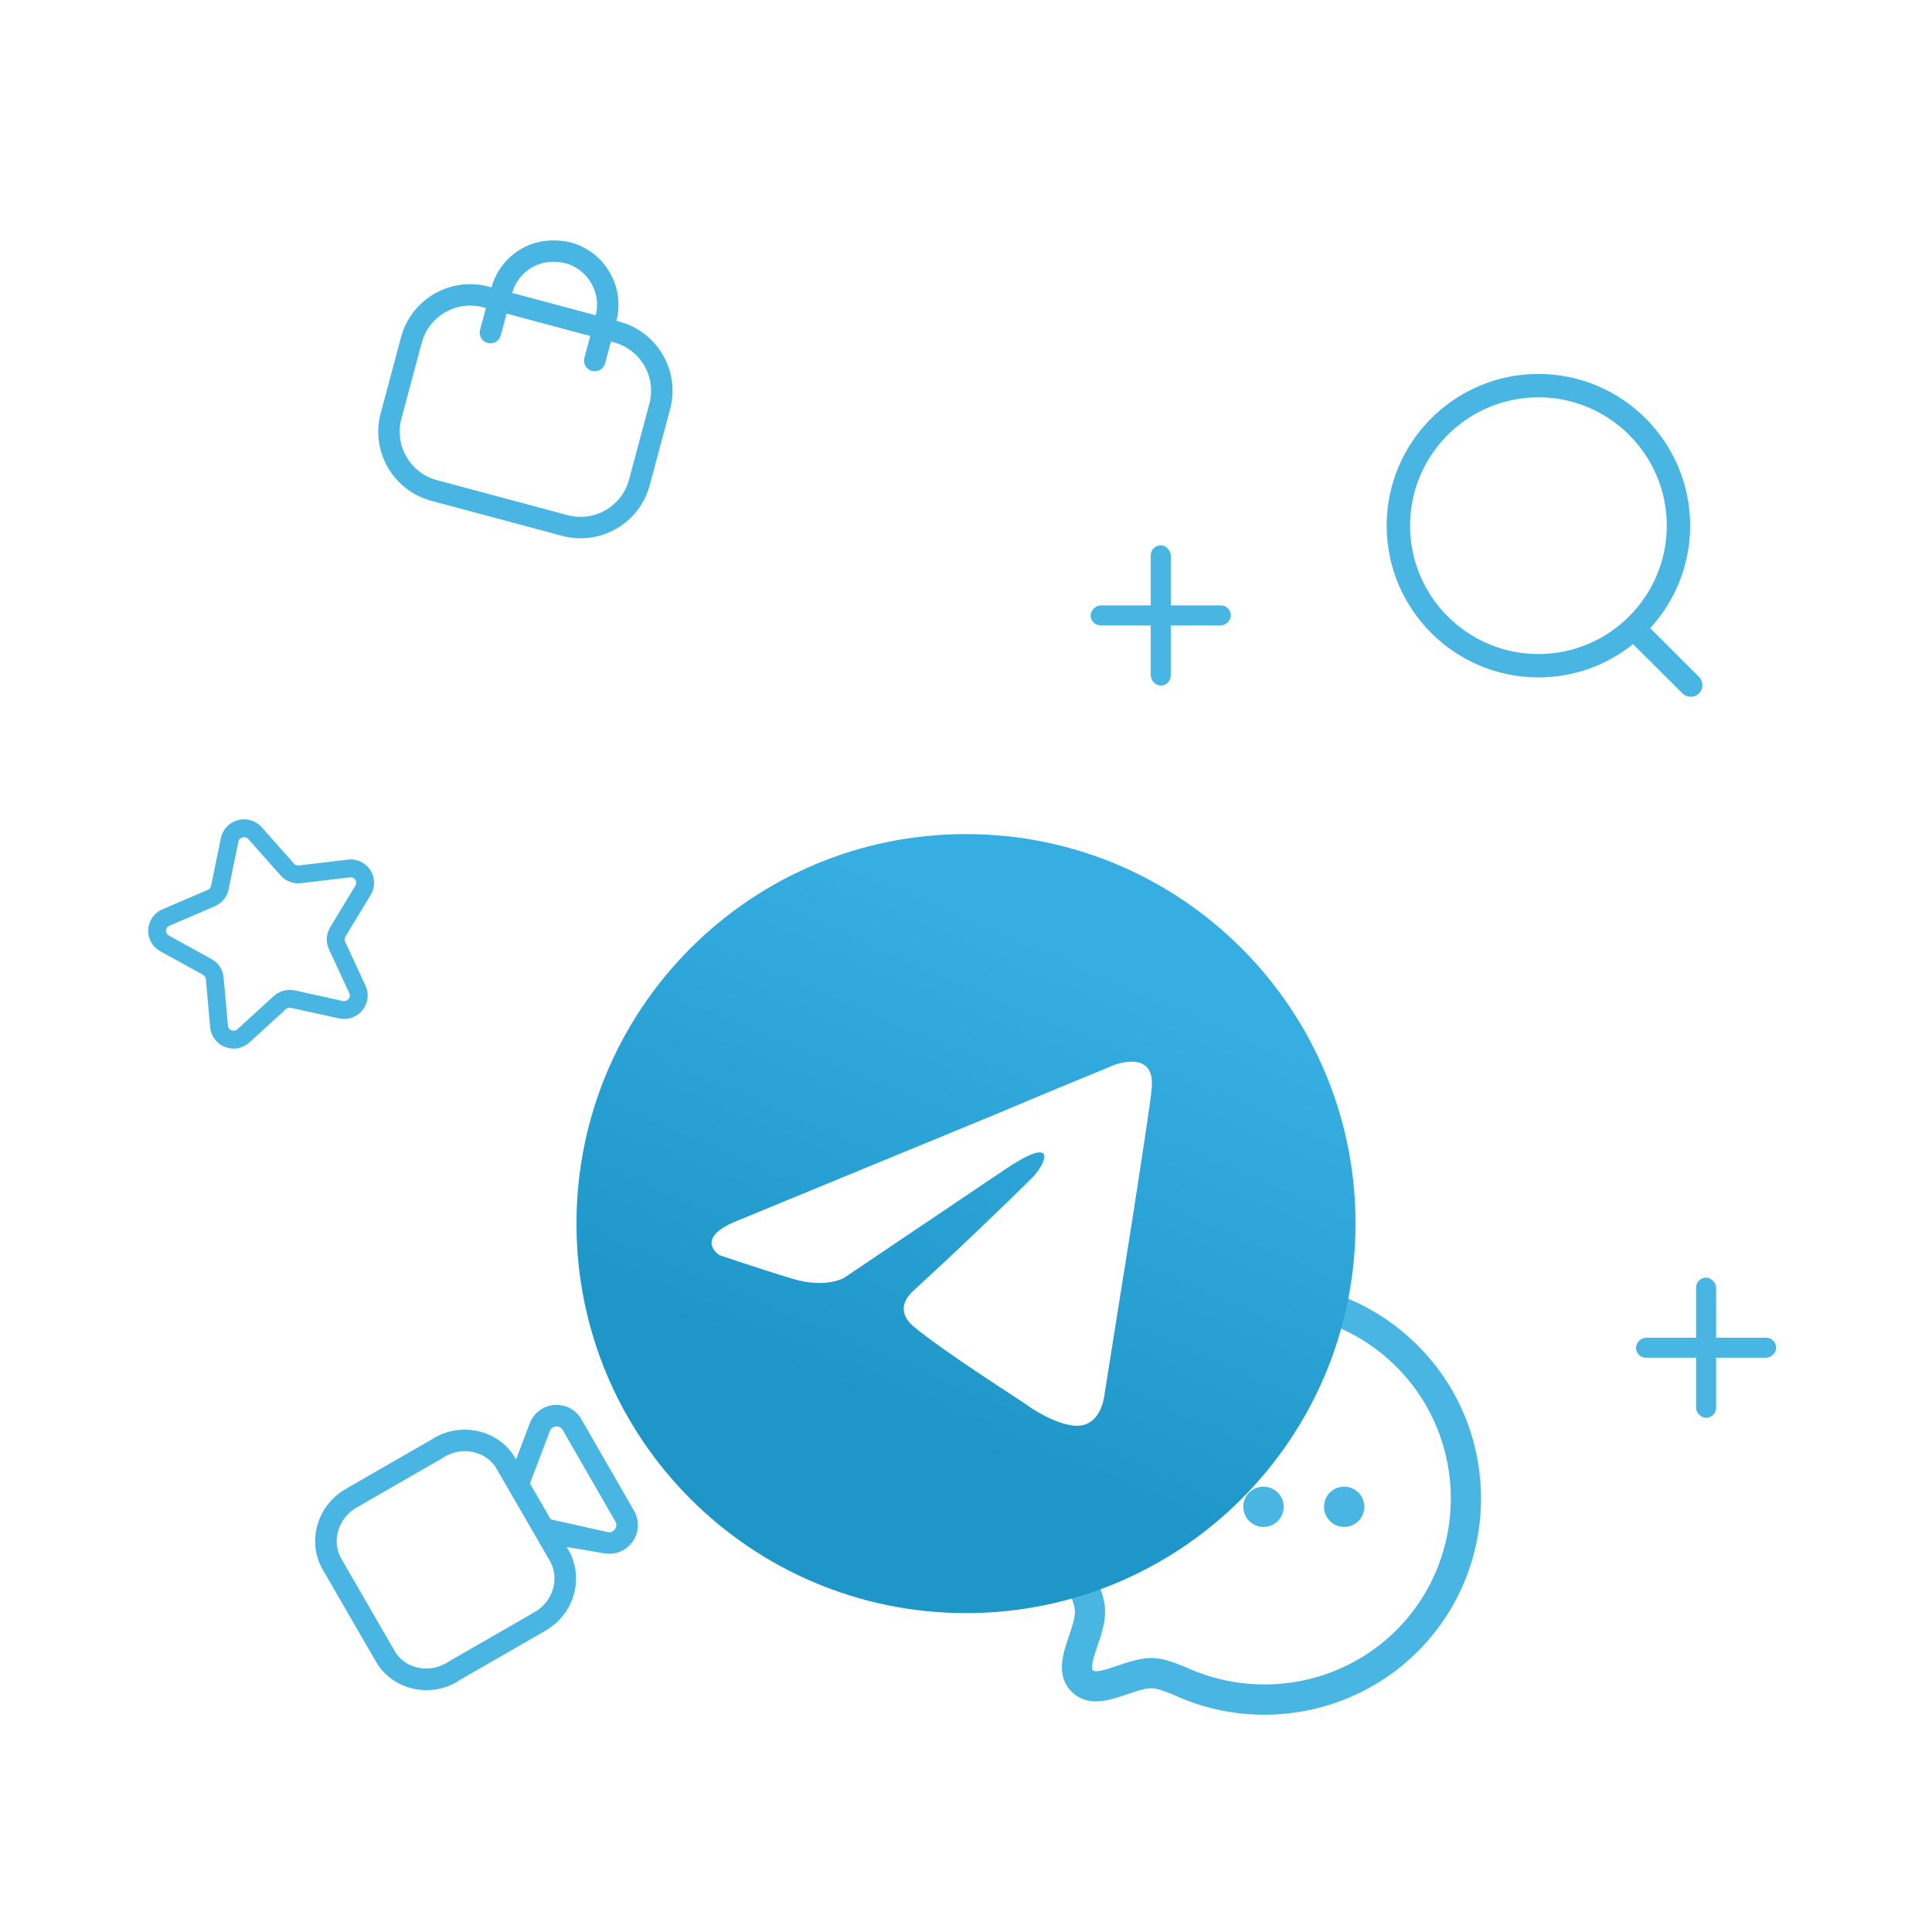
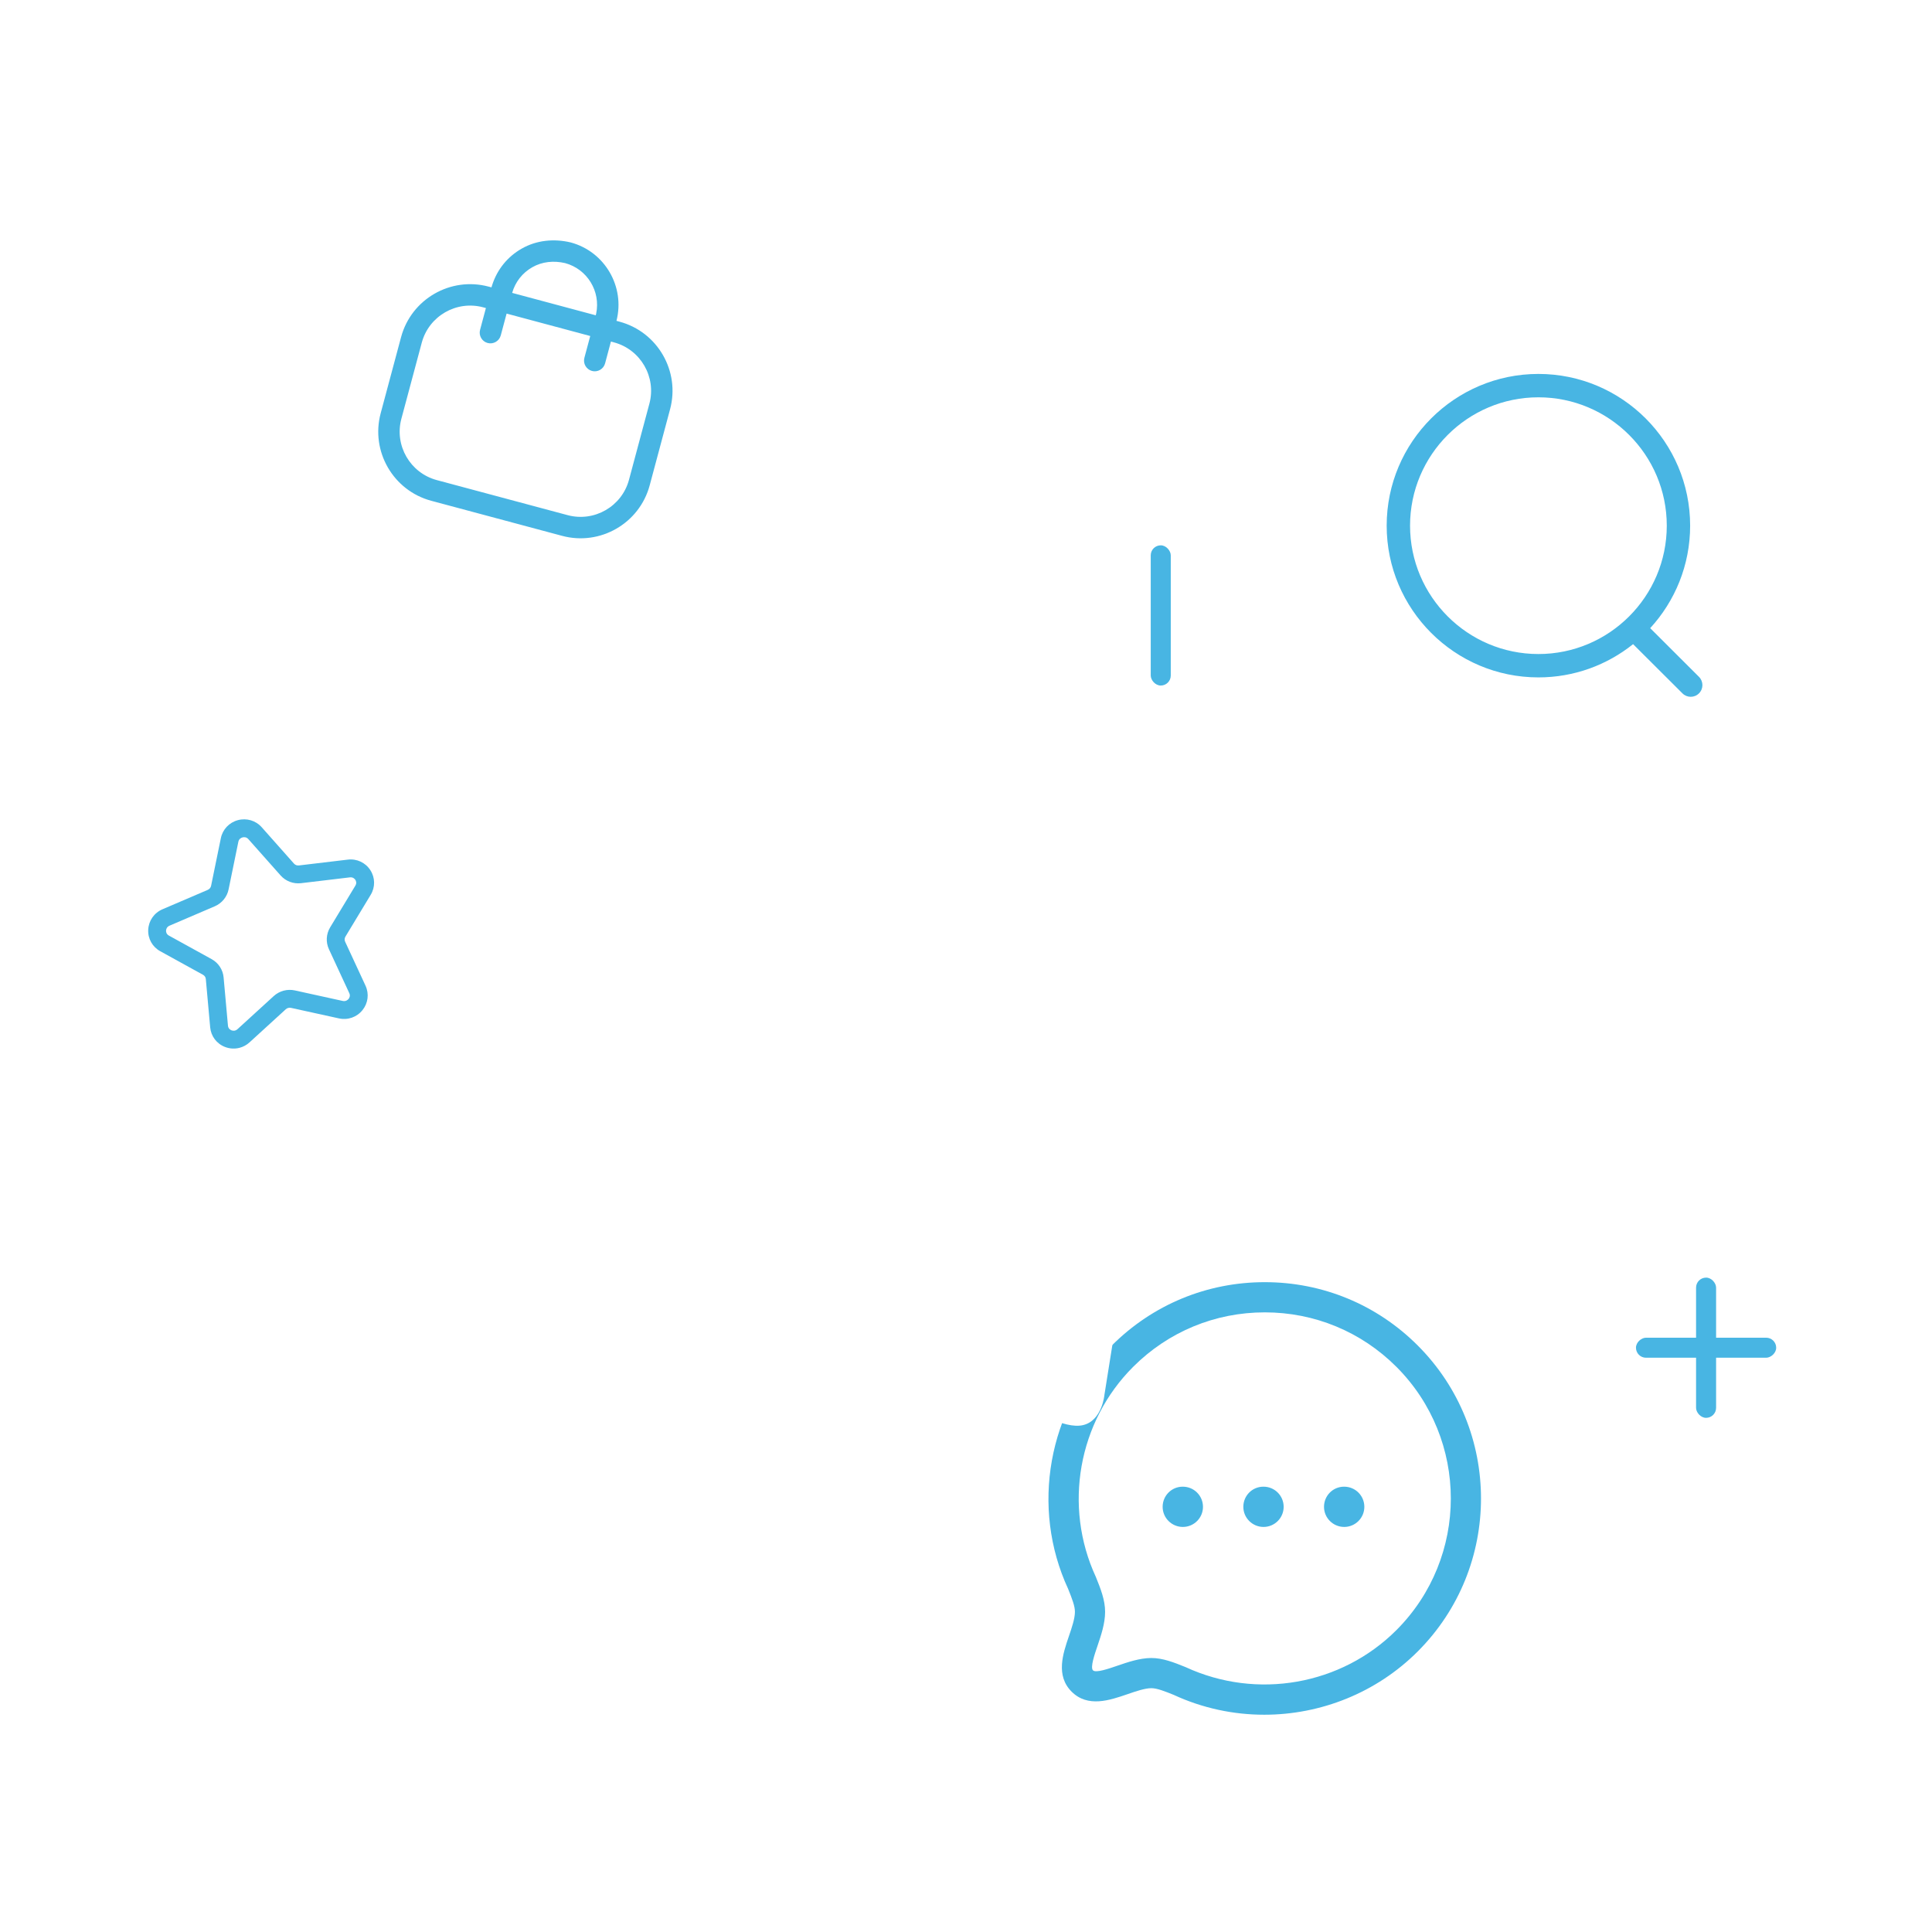
<svg xmlns="http://www.w3.org/2000/svg" width="150" height="150" viewBox="0 0 150 150" fill="none">
  <g clip-path="url(#clip0_140_3724)">
    <g clip-path="url(#clip1_140_3724)">
      <path fill-rule="evenodd" clip-rule="evenodd" d="M18.83 65.016C18.749 65.037 18.555 65.113 18.506 65.354L17.748 69.052C17.628 69.637 17.227 70.129 16.674 70.365L13.163 71.869C12.931 71.969 12.897 72.169 12.892 72.251C12.889 72.329 12.903 72.523 13.111 72.637L16.431 74.467C16.96 74.758 17.308 75.291 17.361 75.888L17.699 79.636C17.721 79.871 17.896 79.964 17.97 79.992C18.05 80.024 18.253 80.076 18.441 79.903L21.252 77.335C21.696 76.932 22.308 76.768 22.892 76.896L26.609 77.713C26.859 77.768 27.01 77.621 27.064 77.555C27.114 77.494 27.22 77.326 27.121 77.112L25.538 73.697C25.285 73.153 25.32 72.519 25.632 72.001L27.593 68.757C27.717 68.553 27.632 68.378 27.59 68.313C27.545 68.244 27.415 68.088 27.165 68.118L23.372 68.57C22.776 68.641 22.183 68.417 21.786 67.97L19.28 65.147C19.117 64.963 18.912 64.994 18.83 65.016ZM18.609 81.349C18.24 81.448 17.843 81.43 17.468 81.285C16.82 81.034 16.38 80.45 16.318 79.76L15.98 76.012C15.968 75.873 15.886 75.75 15.762 75.682L12.442 73.853C11.832 73.517 11.473 72.876 11.508 72.183C11.542 71.481 11.967 70.873 12.617 70.595L16.127 69.091C16.263 69.033 16.361 68.914 16.389 68.774L17.147 65.075C17.287 64.393 17.794 63.857 18.471 63.676C19.148 63.495 19.856 63.705 20.318 64.225L22.824 67.049C22.919 67.157 23.063 67.211 23.208 67.193L27.001 66.741C27.703 66.656 28.375 66.971 28.755 67.561C29.132 68.145 29.141 68.879 28.78 69.475L26.819 72.719C26.746 72.84 26.738 72.987 26.796 73.113L28.379 76.529C28.67 77.158 28.58 77.884 28.144 78.425C27.703 78.975 27.002 79.221 26.311 79.067L22.595 78.251C22.449 78.219 22.297 78.26 22.187 78.36L19.377 80.926C19.153 81.132 18.889 81.274 18.609 81.349Z" fill="#48B5E3" />
    </g>
    <path fill-rule="evenodd" clip-rule="evenodd" d="M98.196 99.547C102.685 99.547 106.904 101.292 110.072 104.463C116.622 111.013 116.622 121.669 110.072 128.219C106.861 131.431 102.538 133.131 98.158 133.131C95.771 133.131 93.368 132.627 91.119 131.586C90.457 131.32 89.836 131.07 89.391 131.07C88.879 131.073 88.19 131.311 87.524 131.541C86.158 132.009 84.458 132.594 83.201 131.341C81.947 130.086 82.525 128.391 82.991 127.027C83.221 126.355 83.457 125.661 83.457 125.136C83.457 124.705 83.249 124.155 82.93 123.363C80.004 117.042 81.357 109.425 86.321 104.464C89.49 101.294 93.707 99.547 98.196 99.547ZM98.197 101.891C94.333 101.891 90.704 103.394 87.977 106.122C83.705 110.391 82.543 116.945 85.082 122.434C85.447 123.339 85.8 124.22 85.8 125.136C85.8 126.05 85.486 126.97 85.21 127.783C84.982 128.452 84.636 129.461 84.858 129.683C85.076 129.908 86.091 129.553 86.761 129.323C87.566 129.048 88.479 128.733 89.383 128.727C90.29 128.727 91.144 129.07 92.049 129.434C97.591 131.997 104.146 130.831 108.416 126.563C114.05 120.925 114.05 111.755 108.416 106.12C105.688 103.392 102.06 101.891 98.197 101.891ZM104.364 115.426C105.227 115.426 105.927 116.125 105.927 116.989C105.927 117.853 105.227 118.551 104.364 118.551C103.502 118.551 102.796 117.853 102.796 116.989C102.796 116.125 103.488 115.426 104.35 115.426H104.364ZM98.101 115.426C98.963 115.426 99.663 116.125 99.663 116.989C99.663 117.853 98.963 118.551 98.101 118.551C97.238 118.551 96.532 117.853 96.532 116.989C96.532 116.125 97.222 115.426 98.087 115.426H98.101ZM91.836 115.426C92.699 115.426 93.399 116.125 93.399 116.989C93.399 117.853 92.699 118.551 91.836 118.551C90.974 118.551 90.267 117.853 90.267 116.989C90.267 116.125 90.96 115.426 91.822 115.426H91.836Z" fill="#48B5E3" />
    <rect x="131.682" y="99.194" width="1.555" height="10.887" rx="0.778" fill="#48B5E3" />
    <rect x="137.903" y="103.859" width="1.555" height="10.887" rx="0.778" transform="rotate(90 137.903 103.859)" fill="#48B5E3" />
    <rect x="89.343" y="42.339" width="1.555" height="10.887" rx="0.778" fill="#48B5E3" />
-     <rect x="95.564" y="47.005" width="1.555" height="10.887" rx="0.778" transform="rotate(90 95.564 47.005)" fill="#48B5E3" />
    <g filter="url(#filter0_d_140_3724)">
-       <path d="M75 105.242C91.702 105.242 105.242 91.702 105.242 75C105.242 58.298 91.702 44.758 75 44.758C58.298 44.758 44.758 58.298 44.758 75C44.758 91.702 58.298 105.242 75 105.242Z" fill="url(#paint0_linear_140_3724)" />
      <path d="M57.343 74.738L77.708 66.347C79.719 65.473 86.536 62.676 86.536 62.676C86.536 62.676 89.683 61.452 89.421 64.424C89.333 65.648 88.634 69.93 87.935 74.563L85.749 88.285C85.749 88.285 85.575 90.296 84.089 90.645C82.603 90.995 80.156 89.422 79.719 89.072C79.369 88.81 73.163 84.876 70.891 82.954C70.279 82.429 69.58 81.38 70.978 80.157C74.125 77.272 77.883 73.689 80.156 71.416C81.204 70.367 82.253 67.92 77.883 70.892L65.559 79.195C65.559 79.195 64.161 80.069 61.538 79.283C58.916 78.496 55.857 77.447 55.857 77.447C55.857 77.447 53.76 76.136 57.343 74.738Z" fill="white" />
    </g>
    <g clip-path="url(#clip2_140_3724)">
      <path fill-rule="evenodd" clip-rule="evenodd" d="M28.671 114.547L29.125 114.286C29.203 114.241 29.281 114.196 29.361 114.15L29.844 113.872C30.904 113.263 32.034 112.614 32.895 112.119L33.272 111.902C33.331 111.868 33.388 111.835 33.444 111.804C35.529 110.396 38.421 110.877 39.845 112.94C39.86 112.961 39.934 113.086 40.067 113.315L41.124 110.516C41.432 109.701 42.163 109.154 43.029 109.082C43.897 109.013 44.706 109.437 45.139 110.191L49.225 117.295C49.66 118.049 49.621 118.962 49.127 119.675C48.933 119.955 48.686 120.179 48.406 120.341C47.971 120.592 47.454 120.69 46.932 120.604L43.992 120.103C44.008 120.131 44.025 120.159 44.041 120.187C44.67 121.183 44.874 122.375 44.614 123.543C44.34 124.771 43.593 125.824 42.513 126.508C42.495 126.52 42.389 126.582 42.216 126.683L41.835 126.904C41.686 126.99 41.517 127.088 41.332 127.194L40.515 127.665C40.441 127.708 40.366 127.751 40.29 127.794L39.824 128.063C38.713 128.702 37.461 129.421 36.49 129.978L36.093 130.207C35.967 130.279 35.848 130.347 35.737 130.411C35.639 130.478 35.539 130.541 35.437 130.6C33.396 131.78 30.712 131.243 29.359 129.288L29.357 129.286L29.345 129.267C29.344 129.265 29.343 129.263 29.341 129.261L29.323 129.231C29.32 129.226 29.318 129.222 29.315 129.217L29.282 129.161C29.277 129.153 29.272 129.145 29.267 129.137L29.214 129.046C29.207 129.034 29.2 129.022 29.192 129.009L29.142 128.923C29.133 128.907 29.123 128.891 29.113 128.874L29.011 128.699C28.998 128.678 28.985 128.655 28.972 128.632L28.835 128.397C28.819 128.368 28.801 128.338 28.783 128.307L28.607 128.003C28.585 127.966 28.563 127.928 28.54 127.889L28.236 127.364C28.208 127.315 28.179 127.265 28.149 127.214L27.649 126.349C27.611 126.284 27.573 126.218 27.534 126.151L25.35 122.367C25.284 122.252 25.216 122.135 25.148 122.017C24.527 121.048 24.317 119.85 24.577 118.674C24.849 117.445 25.594 116.391 26.674 115.704C26.689 115.694 26.759 115.653 26.875 115.585L27.082 115.464C27.122 115.441 27.165 115.417 27.209 115.391L28.453 114.672C28.525 114.631 28.597 114.59 28.671 114.547ZM34.331 113.22C33.111 113.922 31.619 114.781 30.346 115.514L29.676 115.9C29.569 115.961 29.464 116.022 29.363 116.08L27.683 117.05C27.62 117.087 27.58 117.111 27.564 117.12C26.869 117.562 26.386 118.244 26.21 119.035C26.047 119.774 26.176 120.524 26.576 121.148L28.731 124.878C28.779 124.961 28.826 125.042 28.873 125.123L29.54 126.276C29.581 126.348 29.622 126.418 29.662 126.487L29.893 126.886C29.93 126.95 29.965 127.012 30 127.072L30.288 127.569C30.548 128.016 30.717 128.306 30.751 128.361C31.633 129.635 33.477 129.934 34.849 128.995C35.001 128.908 35.157 128.818 35.316 128.726L35.803 128.446C36.215 128.209 36.642 127.964 37.068 127.719L37.578 127.425C37.832 127.279 38.084 127.134 38.331 126.992L38.816 126.713C38.895 126.667 38.974 126.622 39.051 126.578L39.504 126.317C39.577 126.275 39.649 126.233 39.72 126.193L41.425 125.208C41.536 125.143 41.606 125.102 41.627 125.089C42.32 124.651 42.804 123.969 42.98 123.179C43.145 122.441 43.017 121.691 42.62 121.069L42.61 121.053L39.913 116.383C39.869 116.307 39.826 116.232 39.783 116.159L39.306 115.333C39.269 115.269 39.233 115.207 39.198 115.147L38.911 114.652C38.825 114.503 38.749 114.372 38.684 114.261L38.571 114.068C38.507 113.958 38.466 113.887 38.451 113.864C37.566 112.582 35.709 112.274 34.331 113.22ZM42.689 111.107L41.146 115.173C41.214 115.291 41.285 115.415 41.359 115.543L42.758 117.964L47.204 118.955C47.518 119.005 47.691 118.81 47.751 118.722C47.812 118.635 47.934 118.403 47.776 118.129L43.69 111.025C43.532 110.75 43.27 110.741 43.164 110.75C43.059 110.758 42.8 110.811 42.689 111.107Z" fill="#48B5E3" />
    </g>
    <path fill-rule="evenodd" clip-rule="evenodd" d="M119.442 29.032C125.938 29.032 131.222 34.316 131.222 40.812C131.222 43.877 130.046 46.672 128.121 48.77L131.908 52.549C132.263 52.904 132.264 53.477 131.91 53.831C131.733 54.011 131.5 54.099 131.267 54.099C131.036 54.099 130.804 54.011 130.626 53.834L126.793 50.012C124.777 51.626 122.22 52.593 119.442 52.593C112.946 52.593 107.661 47.308 107.661 40.812C107.661 34.316 112.946 29.032 119.442 29.032ZM119.442 30.847C113.947 30.847 109.476 35.316 109.476 40.812C109.476 46.308 113.947 50.779 119.442 50.779C124.937 50.779 129.408 46.308 129.408 40.812C129.408 35.316 124.937 30.847 119.442 30.847Z" fill="#48B5E3" />
    <g clip-path="url(#clip3_140_3724)">
      <path fill-rule="evenodd" clip-rule="evenodd" d="M44.307 18.822C46.957 19.532 48.543 22.256 47.863 24.91L48.097 24.974C51.056 25.767 52.817 28.816 52.025 31.773L50.442 37.681C49.65 40.636 46.6 42.396 43.642 41.603L33.483 38.881C30.526 38.089 28.764 35.039 29.556 32.084L31.139 26.176C31.931 23.22 34.982 21.46 37.939 22.253L38.158 22.31L38.221 22.104C38.613 20.907 39.412 19.926 40.499 19.306C41.662 18.641 43.018 18.516 44.307 18.822ZM47.667 26.581L47.432 26.517L46.979 28.212C46.86 28.655 46.403 28.919 45.96 28.8C45.517 28.681 45.253 28.225 45.372 27.781L45.826 26.087L39.333 24.347L38.879 26.041C38.76 26.485 38.304 26.748 37.86 26.63C37.417 26.511 37.154 26.054 37.272 25.611L37.726 23.916L37.509 23.859C35.437 23.304 33.3 24.536 32.745 26.607L31.162 32.515C30.608 34.584 31.843 36.719 33.914 37.275L44.072 39.996C46.144 40.551 48.281 39.319 48.835 37.25L50.418 31.342C50.973 29.272 49.738 27.136 47.667 26.581ZM43.873 20.427C42.996 20.225 42.102 20.306 41.324 20.75C40.557 21.188 40.005 21.893 39.764 22.74L46.254 24.48L46.288 24.342C46.644 22.618 45.595 20.889 43.873 20.427Z" fill="#48B5E3" />
    </g>
  </g>
  <defs>
    <filter id="filter0_d_140_3724" x="14.758" y="34.758" width="120.484" height="120.484" filterUnits="userSpaceOnUse" color-interpolation-filters="sRGB">
      <feFlood flood-opacity="0" result="BackgroundImageFix" />
      <feColorMatrix in="SourceAlpha" type="matrix" values="0 0 0 0 0 0 0 0 0 0 0 0 0 0 0 0 0 0 127 0" result="hardAlpha" />
      <feOffset dy="20" />
      <feGaussianBlur stdDeviation="15" />
      <feComposite in2="hardAlpha" operator="out" />
      <feColorMatrix type="matrix" values="0 0 0 0 0.036 0 0 0 0 0.157 0 0 0 0 0.208 0 0 0 0.12 0" />
      <feBlend mode="normal" in2="BackgroundImageFix" result="effect1_dropShadow_140_3724" />
      <feBlend mode="normal" in="SourceGraphic" in2="effect1_dropShadow_140_3724" result="shape" />
    </filter>
    <linearGradient id="paint0_linear_140_3724" x1="85.083" y1="54.841" x2="69.962" y2="90.121" gradientUnits="userSpaceOnUse">
      <stop stop-color="#37AEE2" />
      <stop offset="1" stop-color="#1E96C8" />
    </linearGradient>
    <clipPath id="clip0_140_3724">
      <rect width="150" height="150" fill="white" />
    </clipPath>
    <clipPath id="clip1_140_3724">
      <rect width="22.193" height="22.193" fill="white" transform="translate(7.258 63.808) rotate(-15)" />
    </clipPath>
    <clipPath id="clip2_140_3724">
-       <rect width="26.763" height="26.763" fill="white" transform="translate(18.07 114.228) rotate(-30)" />
-     </clipPath>
+       </clipPath>
    <clipPath id="clip3_140_3724">
      <rect width="26.613" height="26.613" fill="white" transform="translate(32.291 13.306) rotate(15)" />
    </clipPath>
  </defs>
</svg>